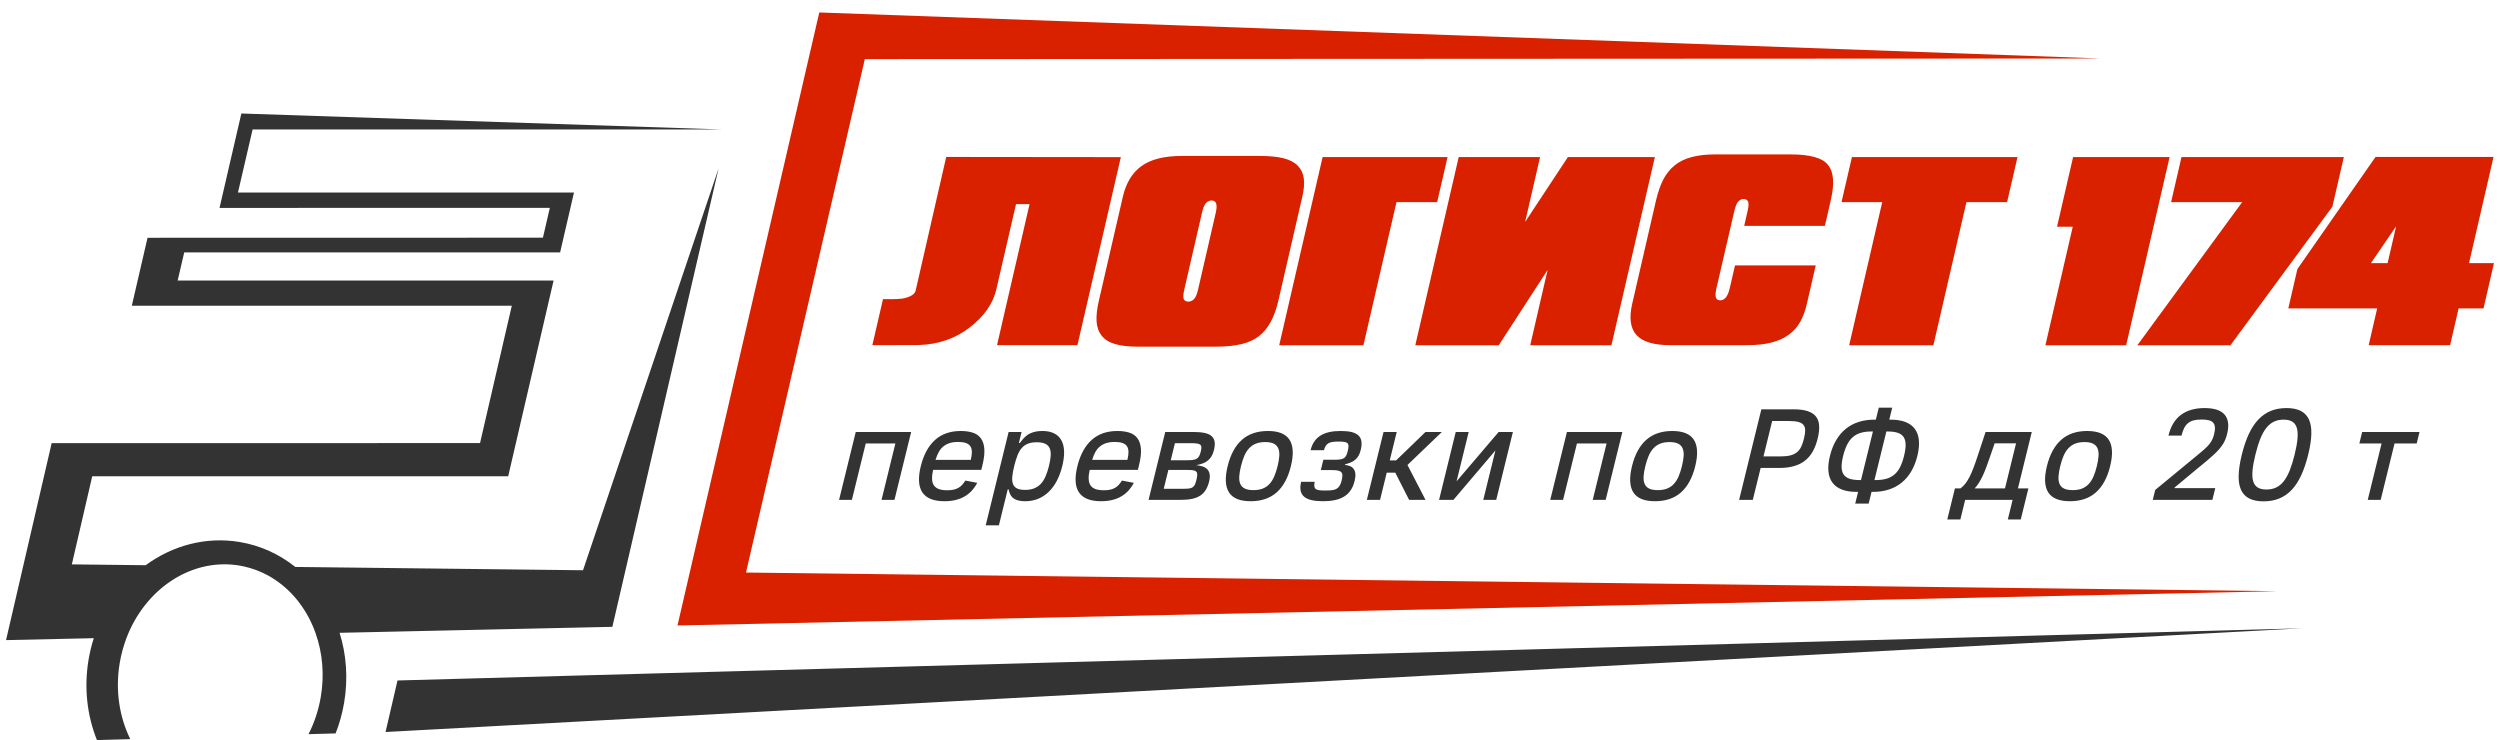
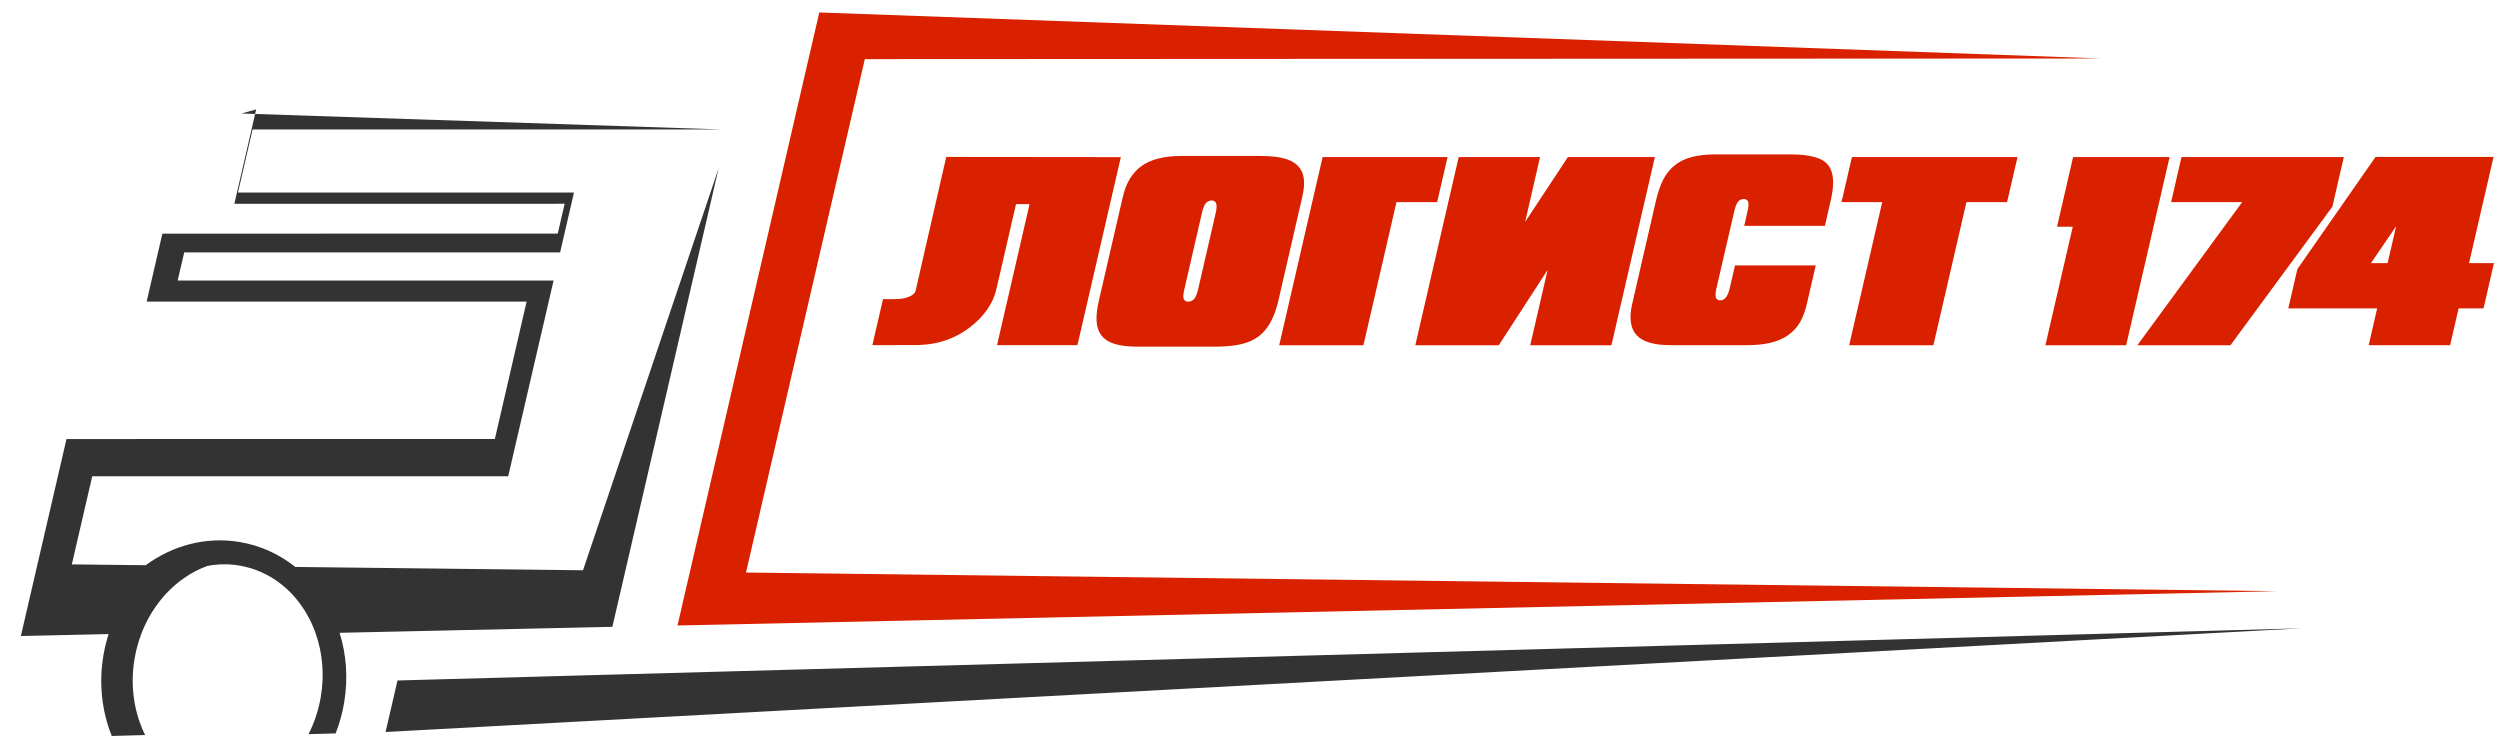
<svg xmlns="http://www.w3.org/2000/svg" xml:space="preserve" width="17.441mm" height="5.165mm" version="1.1" style="shape-rendering:geometricPrecision; text-rendering:geometricPrecision; image-rendering:optimizeQuality; fill-rule:evenodd; clip-rule:evenodd" viewBox="0 0 1744.12 516.46">
  <defs>
    <style type="text/css">
   
    .fil3 {fill:#333333}
    .fil2 {fill:#D92100}
    .fil1 {fill:#333333;fill-rule:nonzero}
    .fil0 {fill:#D92100;fill-rule:nonzero}
   
  </style>
  </defs>
  <g id="Слой_x0020_1">
    <g id="_2397772411312">
      <path class="fil0" d="M781.96 109.6l-30.29 131.18 -56.1 0 22.7 -98.39 -9.45 0 -13.7 59.34c-2.29,10 -8.5,18.9 -18.59,26.7 -10.09,7.78 -22.01,11.87 -35.76,12.27 -0.16,0 -10.88,0.03 -32.18,0.08l7.44 -32.13c7.59,0.16 12.55,-0.05 14.89,-0.63 4.7,-1.14 7.33,-2.92 7.89,-5.37 0.55,-2.44 7.64,-33.5 21.32,-93.18l121.83 0.13zm56.63 38.68l-12.4 53.84c-0.75,3.24 -0.85,5.42 -0.32,6.56 0.56,1.14 1.59,1.73 3.11,1.73 1.54,0 2.86,-0.59 3.98,-1.73 1.14,-1.14 2.07,-3.32 2.84,-6.56l12.4 -53.84c1.3,-5.63 0.32,-8.44 -2.92,-8.44 -1.52,0 -2.82,0.61 -3.91,1.78 -1.11,1.17 -2.04,3.4 -2.78,6.66zm-45.16 93.53c-6.16,0 -11.31,-0.58 -15.48,-1.8 -4.14,-1.2 -7.28,-3.16 -9.37,-5.84 -2.13,-2.68 -3.3,-6 -3.56,-9.98 -0.24,-3.99 0.29,-8.79 1.59,-14.42l16.73 -72.48c2.25,-9.77 6.64,-16.96 13.17,-21.58 6.53,-4.62 15.74,-6.93 27.66,-6.93l55.33 0c6.26,0 11.57,0.53 15.88,1.59 4.3,1.06 7.64,2.81 10,5.2 2.37,2.42 3.77,5.42 4.22,9 0.46,3.62 0.09,7.84 -1.06,12.72l-16.7 72.48c-2.68,11.55 -7.14,19.72 -13.35,24.56 -3.24,2.6 -7.38,4.51 -12.37,5.71 -5.02,1.19 -10.81,1.77 -17.34,1.77l-55.35 0zm99 -0.95l30.29 -131.31 87.16 0 -7.25 31.43 -28.38 0 -23.07 99.88 -58.75 0zm175.12 0l12.13 -52.54 -34.09 52.54 -58.22 0 30.29 -131.31 56.76 0 -10.41 45.24 29.82 -45.24 60.69 0 -30.32 131.31 -56.65 0zm199.2 -55.75l-6.19 26.81c-1.12,4.97 -2.74,9.26 -4.78,12.85 -2.07,3.58 -4.8,6.58 -8.2,8.97 -3.4,2.42 -7.44,4.17 -12.16,5.31 -4.7,1.14 -10.12,1.73 -16.23,1.73l-53.81 0c-11.6,0 -19.51,-2.36 -23.74,-7.12 -4.22,-4.72 -5.2,-11.97 -2.94,-21.74l16.67 -72.35c1.33,-5.63 3,-10.43 5.04,-14.41 2.08,-3.96 4.73,-7.28 8,-9.88 3.26,-2.63 7.19,-4.54 11.78,-5.73 4.62,-1.22 9.91,-1.84 15.91,-1.84l53.81 0c6.35,0 11.71,0.62 16.06,1.84 4.36,1.19 7.52,3.08 9.46,5.65 3.87,4.81 4.48,12.93 1.83,24.37l-4.12 18 -56.31 0 2.36 -10.32c0.77,-3.35 0.88,-5.61 0.32,-6.75 -0.58,-1.14 -1.59,-1.7 -3.08,-1.7 -1.43,0 -2.68,0.59 -3.77,1.78 -1.06,1.17 -1.96,3.4 -2.73,6.67l-12.45 53.81c-0.75,3.27 -0.85,5.5 -0.32,6.67 0.53,1.19 1.51,1.77 2.95,1.77 3.13,0 5.33,-2.81 6.63,-8.44l3.69 -15.95 56.32 0zm23.3 55.75l23.08 -99.88 -28.41 0 7.27 -31.43 115.52 0 -7.28 31.43 -28.35 0 -23.07 99.88 -58.76 0zm136.92 0l19.08 -82.7 -10.96 0 11.2 -48.61 67.33 0 -30.32 131.31 -56.33 0zm64.14 0l73.14 -99.88 -49.59 0 7.25 -31.43 113.26 0 -7.99 34.62 -71.13 96.69 -64.94 0zm162.96 -57.29l11.63 0 5.97 -25.78 -17.6 25.78zm-1.57 57.21l5.92 -25.65 -61.99 0 6.34 -27.45 54.51 -78.21 82.33 0 -17.1 74.1 17.39 0 -7.27 31.56 -17.39 0 -5.92 25.65 -56.82 0z" />
-       <path class="fil1" d="M585.37 348.7l11.64 -47.35 38.66 0 -11.64 47.35 -9.03 0 9.67 -39.35 -20.68 0 -9.67 39.35 -8.95 0zm57 -23.4c1.98,-8.08 5.3,-14.2 9.94,-18.37 4.63,-4.19 10.64,-6.27 17.99,-6.27 3.06,0 5.79,0.36 8.17,1.1 2.39,0.72 4.29,2 5.7,3.81 1.39,1.81 2.24,4.24 2.53,7.31 0.27,3.07 -0.15,6.93 -1.3,11.61l-0.8 3.27 -33.63 0c-0.55,2.51 -0.79,4.67 -0.7,6.46 0.08,1.8 0.51,3.27 1.31,4.43 0.8,1.15 1.96,2 3.48,2.55 1.53,0.54 3.47,0.81 5.83,0.81 1.71,0 3.2,-0.14 4.46,-0.43 1.25,-0.29 2.37,-0.71 3.33,-1.28 0.99,-0.56 1.85,-1.27 2.61,-2.11 0.76,-0.84 1.49,-1.83 2.17,-2.94l8.3 1.58c-0.98,1.94 -2.18,3.69 -3.58,5.27 -1.41,1.56 -3.05,2.92 -4.92,4.04 -1.85,1.13 -3.98,2 -6.36,2.6 -2.38,0.61 -5.04,0.92 -8,0.92 -3.88,0 -7.11,-0.54 -9.67,-1.61 -2.56,-1.07 -4.5,-2.64 -5.85,-4.71 -1.33,-2.07 -2.08,-4.61 -2.22,-7.64 -0.15,-3.03 0.25,-6.49 1.21,-10.4zm10.31 -4.49l24.59 0c0.53,-2.18 0.78,-4.08 0.75,-5.66 -0.03,-1.58 -0.4,-2.87 -1.09,-3.88 -0.69,-1.01 -1.74,-1.76 -3.11,-2.24 -1.39,-0.48 -3.17,-0.73 -5.34,-0.73 -2.26,0 -4.25,0.26 -5.94,0.8 -1.71,0.54 -3.19,1.32 -4.45,2.37 -1.27,1.05 -2.33,2.35 -3.19,3.9 -0.88,1.56 -1.61,3.37 -2.22,5.44zm34.99 45.66l16 -65.12 9.03 0 -1.87 7.65 0.69 0c0.4,-0.49 0.81,-1.05 1.26,-1.64 0.44,-0.61 0.96,-1.22 1.55,-1.84 0.6,-0.62 1.28,-1.21 2.03,-1.79 0.77,-0.58 1.66,-1.1 2.69,-1.55 1.02,-0.45 2.21,-0.83 3.54,-1.1 1.34,-0.28 2.87,-0.42 4.61,-0.42 3.24,0 5.97,0.55 8.18,1.65 2.22,1.1 3.89,2.69 5.06,4.79 1.17,2.09 1.81,4.65 1.92,7.68 0.11,3.02 -0.31,6.47 -1.26,10.32 -0.94,3.82 -2.2,7.27 -3.79,10.29 -1.6,3.05 -3.48,5.62 -5.68,7.74 -2.18,2.11 -4.65,3.72 -7.39,4.85 -2.75,1.11 -5.74,1.68 -8.99,1.68 -1.7,0 -3.14,-0.13 -4.34,-0.41 -1.21,-0.26 -2.2,-0.62 -3.02,-1.09 -0.81,-0.45 -1.47,-0.97 -1.95,-1.54 -0.49,-0.58 -0.88,-1.18 -1.18,-1.8 -0.31,-0.62 -0.54,-1.23 -0.7,-1.84 -0.17,-0.62 -0.32,-1.17 -0.48,-1.66l-0.52 0 -6.18 25.15 -9.21 0zm19.92 -41.47c-0.71,2.88 -1.16,5.37 -1.36,7.48 -0.2,2.1 -0.03,3.84 0.5,5.22 0.53,1.36 1.47,2.37 2.81,3.05 1.36,0.67 3.22,1 5.59,1 2.45,0 4.58,-0.36 6.37,-1.07 1.78,-0.71 3.34,-1.77 4.65,-3.17 1.3,-1.41 2.4,-3.16 3.3,-5.24 0.9,-2.09 1.7,-4.51 2.38,-7.27 0.67,-2.74 1.07,-5.13 1.19,-7.18 0.12,-2.06 -0.12,-3.77 -0.72,-5.16 -0.62,-1.37 -1.66,-2.4 -3.11,-3.1 -1.47,-0.68 -3.42,-1.03 -5.9,-1.03 -2.42,0 -4.45,0.32 -6.13,0.98 -1.67,0.65 -3.1,1.63 -4.28,2.98 -1.18,1.33 -2.2,3.04 -3.01,5.11 -0.81,2.08 -1.58,4.55 -2.28,7.4zm44.03 0.3c1.99,-8.08 5.3,-14.2 9.95,-18.37 4.63,-4.19 10.63,-6.27 17.99,-6.27 3.05,0 5.78,0.36 8.17,1.1 2.38,0.72 4.28,2 5.69,3.81 1.4,1.81 2.25,4.24 2.54,7.31 0.27,3.07 -0.16,6.93 -1.31,11.61l-0.8 3.27 -33.62 0c-0.56,2.51 -0.8,4.67 -0.71,6.46 0.08,1.8 0.52,3.27 1.32,4.43 0.79,1.15 1.96,2 3.47,2.55 1.54,0.54 3.48,0.81 5.84,0.81 1.71,0 3.19,-0.14 4.45,-0.43 1.26,-0.29 2.38,-0.71 3.34,-1.28 0.98,-0.56 1.85,-1.27 2.6,-2.11 0.76,-0.84 1.49,-1.83 2.18,-2.94l8.29 1.58c-0.98,1.94 -2.18,3.69 -3.58,5.27 -1.41,1.56 -3.05,2.92 -4.92,4.04 -1.85,1.13 -3.97,2 -6.35,2.6 -2.38,0.61 -5.05,0.92 -8,0.92 -3.88,0 -7.11,-0.54 -9.67,-1.61 -2.56,-1.07 -4.51,-2.64 -5.85,-4.71 -1.33,-2.07 -2.09,-4.61 -2.23,-7.64 -0.15,-3.03 0.25,-6.49 1.21,-10.4zm10.32 -4.49l24.58 0c0.54,-2.18 0.79,-4.08 0.76,-5.66 -0.04,-1.58 -0.4,-2.87 -1.09,-3.88 -0.7,-1.01 -1.74,-1.76 -3.12,-2.24 -1.39,-0.48 -3.16,-0.73 -5.34,-0.73 -2.25,0 -4.24,0.26 -5.94,0.8 -1.71,0.54 -3.19,1.32 -4.45,2.37 -1.27,1.05 -2.33,2.35 -3.19,3.9 -0.87,1.56 -1.61,3.37 -2.21,5.44zm50.98 -19.46l19.68 0c3.07,0 5.64,0.22 7.73,0.67 2.08,0.43 3.71,1.16 4.87,2.16 1.17,1 1.88,2.3 2.17,3.91 0.27,1.62 0.11,3.59 -0.46,5.9 -0.43,1.77 -1.03,3.26 -1.79,4.48 -0.76,1.21 -1.67,2.21 -2.71,3.01 -1.04,0.81 -2.22,1.43 -3.53,1.88 -1.32,0.46 -2.74,0.83 -4.27,1.12 1.54,0.19 2.96,0.47 4.28,0.9 1.32,0.4 2.41,1.04 3.27,1.89 0.87,0.86 1.44,1.97 1.72,3.38 0.28,1.38 0.17,3.15 -0.36,5.29 -0.55,2.26 -1.34,4.2 -2.32,5.81 -0.99,1.61 -2.28,2.94 -3.83,3.97 -1.55,1.01 -3.43,1.78 -5.65,2.26 -2.2,0.47 -4.8,0.72 -7.78,0.72l-22.65 0 11.63 -47.35zm2.18 26.5l-3.22 13.12 13.97 0c1.52,0 2.79,-0.07 3.77,-0.2 0.99,-0.14 1.8,-0.41 2.44,-0.84 0.64,-0.44 1.15,-1.05 1.54,-1.84 0.38,-0.81 0.73,-1.86 1.05,-3.17 0.36,-1.48 0.57,-2.68 0.61,-3.6 0.04,-0.92 -0.15,-1.63 -0.56,-2.15 -0.41,-0.51 -1.06,-0.86 -1.97,-1.04 -0.91,-0.19 -2.14,-0.28 -3.66,-0.28l-13.97 0zm4.59 -18.68l-2.92 11.9 11.1 0c1.67,0 3.07,-0.07 4.18,-0.2 1.12,-0.13 2.04,-0.42 2.78,-0.84 0.73,-0.43 1.32,-1.04 1.74,-1.85 0.45,-0.8 0.83,-1.87 1.15,-3.2 0.32,-1.29 0.46,-2.32 0.4,-3.09 -0.04,-0.76 -0.33,-1.36 -0.87,-1.75 -0.55,-0.4 -1.35,-0.66 -2.4,-0.78 -1.06,-0.13 -2.43,-0.19 -4.14,-0.19l-11.02 0zm36.77 16.03c2,-8.15 5.33,-14.28 9.98,-18.39 4.64,-4.09 10.67,-6.15 18.12,-6.15 7.44,0 12.46,2.06 15.09,6.15 2.63,4.11 2.94,10.24 0.94,18.39 -1.99,8.11 -5.32,14.22 -9.95,18.32 -4.65,4.1 -10.68,6.14 -18.12,6.14 -7.44,0 -12.47,-2.04 -15.1,-6.14 -2.63,-4.1 -2.95,-10.21 -0.96,-18.32zm9.3 -0.01c-0.66,2.66 -1.05,5.02 -1.2,7.11 -0.13,2.06 0.11,3.82 0.71,5.25 0.6,1.43 1.64,2.52 3.11,3.26 1.48,0.74 3.5,1.11 6.06,1.11 2.55,0 4.75,-0.37 6.58,-1.11 1.82,-0.74 3.39,-1.83 4.69,-3.26 1.31,-1.43 2.41,-3.19 3.29,-5.25 0.88,-2.09 1.64,-4.45 2.3,-7.11 0.65,-2.65 1.05,-5.03 1.19,-7.1 0.14,-2.08 -0.09,-3.85 -0.7,-5.28 -0.6,-1.45 -1.63,-2.54 -3.09,-3.29 -1.46,-0.75 -3.47,-1.13 -6.02,-1.13 -2.56,0 -4.77,0.38 -6.62,1.13 -1.83,0.75 -3.4,1.84 -4.71,3.29 -1.31,1.43 -2.41,3.2 -3.3,5.28 -0.87,2.07 -1.64,4.45 -2.29,7.1zm41.97 10.94l9.44 0c-0.26,1.36 -0.34,2.45 -0.22,3.25 0.13,0.79 0.47,1.4 1.06,1.82 0.59,0.41 1.43,0.68 2.53,0.8 1.08,0.13 2.47,0.19 4.15,0.19 1.71,0 3.19,-0.08 4.44,-0.21 1.24,-0.13 2.3,-0.43 3.21,-0.92 0.88,-0.48 1.62,-1.19 2.21,-2.12 0.59,-0.92 1.08,-2.2 1.47,-3.81 0.36,-1.46 0.52,-2.65 0.49,-3.57 -0.02,-0.93 -0.3,-1.67 -0.82,-2.2 -0.54,-0.54 -1.33,-0.9 -2.38,-1.12 -1.05,-0.2 -2.43,-0.3 -4.12,-0.3l-7.72 0 1.77 -7.21 7.72 0c1.68,0 3.06,-0.09 4.13,-0.25 1.07,-0.16 1.94,-0.48 2.6,-0.94 0.67,-0.46 1.19,-1.1 1.57,-1.91 0.38,-0.81 0.72,-1.85 1.04,-3.16 0.33,-1.35 0.5,-2.44 0.48,-3.27 0.01,-0.83 -0.23,-1.48 -0.69,-1.96 -0.44,-0.47 -1.18,-0.79 -2.17,-0.95 -0.99,-0.16 -2.28,-0.25 -3.92,-0.25 -1.63,0 -3.03,0.08 -4.18,0.24 -1.16,0.15 -2.12,0.44 -2.92,0.88 -0.79,0.43 -1.45,1.02 -1.96,1.81 -0.51,0.78 -0.93,1.81 -1.29,3.08l-9.33 0c0.59,-2.37 1.47,-4.41 2.64,-6.11 1.16,-1.69 2.62,-3.07 4.38,-4.15 1.75,-1.07 3.8,-1.87 6.14,-2.38 2.32,-0.51 4.96,-0.75 7.88,-0.75 3.02,0 5.55,0.24 7.6,0.75 2.04,0.51 3.63,1.31 4.77,2.38 1.13,1.08 1.81,2.46 2.07,4.14 0.24,1.68 0.08,3.67 -0.49,6 -0.41,1.68 -0.96,3.09 -1.66,4.22 -0.68,1.11 -1.49,2.04 -2.42,2.78 -0.92,0.72 -1.94,1.32 -3.1,1.77 -1.14,0.46 -2.36,0.85 -3.7,1.21l-0.12 0.49c1.37,0.08 2.58,0.35 3.63,0.8 1.04,0.46 1.87,1.13 2.5,2.01 0.62,0.89 1,2 1.13,3.36 0.13,1.36 -0.05,3.01 -0.52,4.94 -0.63,2.56 -1.55,4.74 -2.78,6.53 -1.22,1.81 -2.75,3.27 -4.59,4.39 -1.83,1.13 -3.97,1.94 -6.43,2.46 -2.44,0.51 -5.21,0.77 -8.3,0.77 -3.02,0 -5.63,-0.25 -7.81,-0.73 -2.18,-0.49 -3.93,-1.27 -5.23,-2.34 -1.3,-1.07 -2.13,-2.48 -2.52,-4.2 -0.37,-1.73 -0.26,-3.81 0.34,-6.26zm45.85 12.57l11.64 -47.35 9.2 0 -4.86 19.81 4.44 0 20.51 -19.81 11.41 0 -24 23.03 12.58 24.32 -11.44 0 -9.64 -18.94 -5.98 0 -4.65 18.94 -9.21 0zm62.01 -47.35l9.04 0 -8.46 34.44 29.35 -34.44 9.95 0 -11.63 47.35 -9.04 0 8.47 -34.46 -29.27 34.46 -10.04 0 11.63 -47.35zm65.94 47.35l11.63 -47.35 38.66 0 -11.63 47.35 -9.03 0 9.66 -39.35 -20.67 0 -9.67 39.35 -8.95 0zm57.02 -23.5c2,-8.15 5.33,-14.28 9.98,-18.39 4.64,-4.09 10.68,-6.15 18.12,-6.15 7.44,0 12.47,2.06 15.09,6.15 2.63,4.11 2.95,10.24 0.94,18.39 -1.99,8.11 -5.31,14.22 -9.95,18.32 -4.64,4.1 -10.68,6.14 -18.12,6.14 -7.44,0 -12.47,-2.04 -15.1,-6.14 -2.63,-4.1 -2.95,-10.21 -0.96,-18.32zm9.3 -0.01c-0.66,2.66 -1.05,5.02 -1.2,7.11 -0.13,2.06 0.11,3.82 0.71,5.25 0.6,1.43 1.64,2.52 3.11,3.26 1.48,0.74 3.5,1.11 6.07,1.11 2.54,0 4.74,-0.37 6.57,-1.11 1.82,-0.74 3.39,-1.83 4.7,-3.26 1.3,-1.43 2.4,-3.19 3.29,-5.25 0.87,-2.09 1.64,-4.45 2.29,-7.11 0.65,-2.65 1.05,-5.03 1.19,-7.1 0.14,-2.08 -0.09,-3.85 -0.7,-5.28 -0.6,-1.45 -1.63,-2.54 -3.08,-3.29 -1.47,-0.75 -3.48,-1.13 -6.02,-1.13 -2.57,0 -4.77,0.38 -6.62,1.13 -1.84,0.75 -3.41,1.84 -4.72,3.29 -1.31,1.43 -2.41,3.2 -3.3,5.28 -0.87,2.07 -1.64,4.45 -2.29,7.1zm80.95 -39.65l22.47 0c4.06,0 7.36,0.44 9.92,1.29 2.59,0.87 4.52,2.16 5.8,3.86 1.3,1.73 2.01,3.86 2.14,6.41 0.14,2.54 -0.21,5.5 -1.04,8.87 -0.81,3.29 -1.9,6.2 -3.29,8.75 -1.38,2.54 -3.15,4.69 -5.31,6.44 -2.13,1.75 -4.72,3.07 -7.71,3.95 -3,0.9 -6.52,1.35 -10.56,1.35l-12.91 0 -5.47 22.24 -9.55 0 15.51 -63.16zm7.55 8.17l-6.06 24.67 12.06 0c2.71,0 4.97,-0.25 6.8,-0.72 1.81,-0.48 3.34,-1.23 4.56,-2.23 1.22,-1.02 2.2,-2.29 2.92,-3.85 0.74,-1.57 1.37,-3.44 1.9,-5.61 0.54,-2.18 0.82,-4.04 0.84,-5.59 0.02,-1.55 -0.33,-2.82 -1.05,-3.8 -0.72,-0.99 -1.89,-1.71 -3.5,-2.18 -1.61,-0.46 -3.78,-0.69 -6.53,-0.69l-11.94 0zm71.28 -0.96l1.04 0 2.05 -8.34 9.38 0 -2.05 8.34 0.99 0c3.99,0 7.4,0.54 10.23,1.62 2.81,1.09 5.01,2.68 6.59,4.81 1.58,2.11 2.53,4.75 2.84,7.91 0.31,3.15 -0.04,6.79 -1.05,10.93 -1.02,4.13 -2.45,7.74 -4.31,10.87 -1.86,3.14 -4.09,5.76 -6.71,7.86 -2.62,2.12 -5.6,3.71 -8.95,4.78 -3.36,1.07 -7.02,1.61 -11.02,1.61l-0.99 0 -2.01 8.18 -9.38 0 2.01 -8.18 -1.04 0c-4,0 -7.41,-0.54 -10.22,-1.61 -2.8,-1.07 -5.01,-2.65 -6.57,-4.76 -1.59,-2.1 -2.53,-4.71 -2.85,-7.82 -0.31,-3.13 0.02,-6.73 1.03,-10.83 1.02,-4.19 2.48,-7.86 4.34,-11.02 1.86,-3.15 4.09,-5.81 6.71,-7.92 2.61,-2.13 5.59,-3.72 8.93,-4.81 3.33,-1.08 7.01,-1.62 11.01,-1.62zm-21.79 25.37c-0.73,2.98 -1.08,5.55 -1.05,7.67 0.02,2.13 0.5,3.87 1.4,5.2 0.9,1.35 2.26,2.33 4.08,2.96 1.83,0.62 4.15,0.94 7.01,0.94l1.04 0 8.32 -33.88 -1.04 0c-2.85,0 -5.33,0.31 -7.47,0.94 -2.12,0.62 -3.98,1.63 -5.55,3.01 -1.57,1.37 -2.9,3.16 -3.98,5.31 -1.08,2.16 -2,4.78 -2.76,7.85zm30.19 -17.11l-8.33 33.88 1.01 0c2.84,0 5.32,-0.32 7.45,-0.94 2.12,-0.63 3.97,-1.63 5.53,-2.97 1.57,-1.35 2.88,-3.09 3.95,-5.22 1.06,-2.12 1.97,-4.71 2.71,-7.74 0.75,-3.04 1.12,-5.65 1.11,-7.79 -0.03,-2.16 -0.48,-3.91 -1.37,-5.29 -0.89,-1.37 -2.26,-2.37 -4.07,-2.99 -1.82,-0.63 -4.14,-0.94 -6.98,-0.94l-1.01 0zm42.49 61.36l5.32 -21.66 3.87 0c1.2,-0.88 2.3,-1.96 3.31,-3.2 0.99,-1.26 1.95,-2.77 2.86,-4.51 0.92,-1.75 1.82,-3.77 2.7,-6.06 0.9,-2.3 1.84,-4.95 2.82,-7.92l5.83 -17.67 32.24 0 -9.67 39.36 7.3 0 -5.32 21.66 -9.03 0 3.35 -13.67 -33.1 0 -3.35 13.67 -9.13 0zm19.08 -21.66l21.17 0 7.73 -31.45 -14.93 0 -3.38 9.76c-0.85,2.49 -1.68,4.8 -2.48,6.96 -0.81,2.16 -1.63,4.14 -2.48,5.97 -0.85,1.81 -1.73,3.44 -2.66,4.91 -0.92,1.46 -1.91,2.73 -2.97,3.85zm50.41 -15.51c2,-8.15 5.33,-14.28 9.98,-18.39 4.64,-4.09 10.67,-6.15 18.12,-6.15 7.44,0 12.46,2.06 15.09,6.15 2.63,4.11 2.94,10.24 0.94,18.39 -1.99,8.11 -5.32,14.22 -9.95,18.32 -4.65,4.1 -10.68,6.14 -18.12,6.14 -7.44,0 -12.47,-2.04 -15.1,-6.14 -2.63,-4.1 -2.95,-10.21 -0.96,-18.32zm9.3 -0.01c-0.66,2.66 -1.05,5.02 -1.2,7.11 -0.13,2.06 0.11,3.82 0.71,5.25 0.6,1.43 1.64,2.52 3.11,3.26 1.48,0.74 3.5,1.11 6.06,1.11 2.55,0 4.75,-0.37 6.58,-1.11 1.82,-0.74 3.39,-1.83 4.69,-3.26 1.31,-1.43 2.41,-3.19 3.29,-5.25 0.88,-2.09 1.65,-4.45 2.3,-7.11 0.65,-2.65 1.05,-5.03 1.19,-7.1 0.14,-2.08 -0.09,-3.85 -0.7,-5.28 -0.6,-1.45 -1.63,-2.54 -3.09,-3.29 -1.46,-0.75 -3.47,-1.13 -6.02,-1.13 -2.56,0 -4.77,0.38 -6.62,1.13 -1.83,0.75 -3.4,1.84 -4.71,3.29 -1.31,1.43 -2.41,3.2 -3.3,5.28 -0.87,2.07 -1.64,4.45 -2.29,7.1zm100.68 -40.52c6.72,0 11.4,1.52 14.01,4.58 2.62,3.05 3.21,7.5 1.77,13.35 -0.35,1.43 -0.78,2.76 -1.26,3.98 -0.5,1.2 -1.11,2.39 -1.86,3.53 -0.74,1.16 -1.64,2.32 -2.68,3.49 -1.04,1.18 -2.27,2.42 -3.7,3.74 -1.42,1.32 -3.06,2.75 -4.92,4.31 -1.88,1.57 -4.02,3.33 -6.43,5.29l-15.78 13.13 -0.11 0.47 28.44 0 -2.01 8.16 -41.58 0 1.7 -6.91 26.83 -22.12c1.44,-1.2 2.73,-2.27 3.91,-3.24 1.16,-0.96 2.24,-1.87 3.2,-2.71 0.96,-0.84 1.81,-1.67 2.57,-2.45 0.76,-0.8 1.44,-1.61 2.01,-2.46 0.58,-0.84 1.08,-1.74 1.5,-2.69 0.42,-0.96 0.77,-2.03 1.06,-3.22 0.49,-1.95 0.67,-3.59 0.56,-4.91 -0.11,-1.31 -0.52,-2.36 -1.25,-3.15 -0.72,-0.8 -1.76,-1.35 -3.09,-1.68 -1.34,-0.33 -3.01,-0.49 -5.01,-0.49 -2.1,0 -3.91,0.18 -5.43,0.57 -1.51,0.4 -2.83,1.03 -3.93,1.93 -1.11,0.88 -2.02,2.04 -2.75,3.46 -0.71,1.43 -1.33,3.19 -1.84,5.27l-9.12 0c1.6,-6.54 4.53,-11.38 8.78,-14.52 4.26,-3.14 9.72,-4.71 16.41,-4.71zm26.01 32.48c1.36,-5.53 2.99,-10.34 4.9,-14.41 1.9,-4.06 4.12,-7.44 6.65,-10.1 2.55,-2.68 5.44,-4.68 8.69,-6 3.25,-1.31 6.88,-1.97 10.91,-1.97 4.02,0 7.35,0.66 9.94,1.97 2.6,1.32 4.51,3.32 5.74,6 1.23,2.66 1.79,6.04 1.67,10.1 -0.1,4.07 -0.83,8.88 -2.19,14.41 -1.37,5.55 -3,10.37 -4.9,14.46 -1.89,4.09 -4.11,7.48 -6.65,10.16 -2.55,2.69 -5.44,4.69 -8.69,6 -3.23,1.32 -6.88,1.97 -10.91,1.97 -4.02,0 -7.34,-0.65 -9.94,-1.97 -2.6,-1.31 -4.51,-3.31 -5.75,-6 -1.22,-2.68 -1.8,-6.07 -1.67,-10.16 0.1,-4.09 0.84,-8.91 2.2,-14.46zm9.48 -0.01c-1.07,4.34 -1.73,8.03 -2.01,11.12 -0.28,3.06 -0.12,5.58 0.49,7.54 0.6,1.97 1.66,3.4 3.17,4.31 1.51,0.92 3.53,1.38 6.06,1.38 2.51,0 4.75,-0.46 6.71,-1.38 1.96,-0.91 3.72,-2.34 5.29,-4.31 1.56,-1.96 2.96,-4.48 4.2,-7.54 1.23,-3.09 2.38,-6.78 3.45,-11.12 1.06,-4.32 1.73,-8.03 2,-11.1 0.28,-3.08 0.12,-5.61 -0.48,-7.57 -0.61,-1.97 -1.66,-3.4 -3.17,-4.33 -1.51,-0.93 -3.52,-1.39 -6.03,-1.39 -2.53,0 -4.77,0.46 -6.74,1.39 -1.96,0.93 -3.72,2.36 -5.29,4.33 -1.56,1.96 -2.97,4.49 -4.21,7.57 -1.23,3.07 -2.38,6.78 -3.44,11.1zm72.51 -7.79l1.97 -8 40 0 -1.96 8 -15.45 0 -9.67 39.35 -9.03 0 9.67 -39.35 -15.53 0z" />
      <polygon class="fil2" points="571.57,8.67 1465.96,40.78 603.34,41.22 520.44,399.41 1588.79,412.42 472.65,436.34 " />
-       <path class="fil3" d="M168.38 79.16l335.34 11.14 -327.5 0.01 -10.2 43.99 234.42 -0.02 -9.68 41.79 -262.23 -0.01 -4.59 19.64 262.27 0 -31.66 136.53 -290.2 0.01 -14.23 61.47 51.5 0.59c18.73,-13.73 41.97,-20.17 65.67,-16.18 14.58,2.45 27.7,8.58 38.72,17.38l200.73 2.31 94.6 -280.39 -74.12 319.86 -190.3 4.17c4.71,15.07 6.04,31.71 3.18,48.69 -1.27,7.52 -3.28,14.72 -5.96,21.5l-18.89 0.52c4.03,-7.93 6.99,-16.7 8.57,-26.09 2.62,-15.6 1.13,-30.82 -3.62,-44.25 -0.37,-1.06 -0.76,-2.09 -1.17,-3.12l-0.11 -0.28 -0.4 -0.95 -0.45 -1.07 -0.44 -0.99 -0.09 -0.2c-0.25,-0.56 -0.51,-1.11 -0.78,-1.66l-0.2 -0.42 -0.45 -0.9 0 -0.02c-0.32,-0.61 -0.63,-1.22 -0.96,-1.83l-0.19 -0.35c-0.3,-0.54 -0.6,-1.08 -0.91,-1.62l-0.15 -0.27 -0.48 -0.81 -0.18 -0.29c-0.33,-0.55 -0.67,-1.1 -1.02,-1.64l-0.1 -0.16c-1.19,-1.86 -2.46,-3.66 -3.79,-5.39l-0.3 -0.39 -0.98 -1.22 -0.27 -0.33 -0.63 -0.75 -0.73 -0.84 -0.72 -0.81 -0.04 -0.04c-0.46,-0.51 -0.93,-1.02 -1.4,-1.51l-0.13 -0.14 -0.68 -0.69 -0.06 -0.06 -0.79 -0.78 -0.51 -0.49 -0.48 -0.46 -0.61 -0.57 -0.83 -0.74 -0.79 -0.69 -0.1 -0.09c-0.47,-0.39 -0.94,-0.78 -1.41,-1.16l-0.31 -0.26c-1.69,-1.35 -3.43,-2.62 -5.24,-3.79l-0.06 -0.04c-1.48,-0.97 -3,-1.87 -4.57,-2.72l-0.23 -0.12c-2.55,-1.36 -5.2,-2.56 -7.94,-3.57l0 0c-2.78,-1.03 -5.66,-1.86 -8.61,-2.5l0 0c-0.93,-0.2 -1.87,-0.39 -2.81,-0.55 -7.6,-1.28 -15.15,-1.13 -22.44,0.26l-1.15 0.23 -1.14 0.25 -0.89 0.2 -0.4 0.1 -0.99 0.26 -1.13 0.31 -0.94 0.28 -0.31 0.09 -1 0.31 -1.11 0.37 -0.87 0.31 -0.41 0.15c-1.04,0.38 -2.07,0.79 -3.1,1.22l-0.04 0.02 -1.06 0.45 -1.07 0.49 -0.96 0.45 -0.23 0.12 -0.94 0.46 -1.05 0.54 -0.77 0.41 -0.55 0.3 -0.77 0.43 -1.03 0.59 -0.87 0.53 -0.32 0.19 -0.84 0.53 -1 0.65 -0.8 0.53 -0.43 0.29 -0.75 0.53 -0.98 0.7 -0.76 0.56 -0.54 0.4 -0.63 0.48 -0.94 0.76 -0.76 0.61 -0.47 0.39 -0.64 0.54 -0.92 0.8 -0.02 0.03 -0.88 0.78 -0.01 0.01 -0.89 0.83 -0.88 0.84 -0.05 0.04 -0.61 0.6 -0.56 0.57 -0.52 0.53 -0.85 0.89 -0.07 0.07 -0.57 0.61 -0.68 0.76 -0.26 0.29 -0.09 0.09 -0.81 0.94 -0.08 0.09 -0.59 0.7 -0.43 0.51 -0.5 0.61 -0.77 0.98 -0.03 0.03 -0.69 0.91 -0.17 0.22 -0.63 0.84 -0.74 1.02 -0.12 0.17 -0.45 0.64 -0.42 0.62 -0.93 1.39 -0.27 0.42 -0.48 0.74 -0.61 0.98 -0.19 0.3 -0.02 0.04 -0.65 1.1 -0.04 0.07 -0.53 0.91 -0.25 0.46 -0.82 1.49 -0.35 0.65 -0.33 0.64 -0.53 1.05 -0.2 0.41 -0.01 0 -0.21 0.45 -0.49 1.02 -0.27 0.59 -0.53 1.17 -0.14 0.31 -0.01 0.03 -0.19 0.44 -0.41 0.97 -0.37 0.91 -0.03 0.08 -0.49 1.23 0 0c-2.15,5.6 -3.8,11.54 -4.85,17.75 -3.22,19.17 -0.23,37.76 7.37,53.18l-23.27 0.65c-6.8,-16.95 -9.17,-36.32 -5.83,-56.15 0.87,-5.14 2.09,-10.12 3.63,-14.93l-61.21 1.34 31.83 -137.41 298.85 -0.04 22.16 -95.84 -265.09 0 10.96 -47.4 275.84 -0.06 4.82 -20.8 -230.44 0.03 15.23 -65.86zm108.94 395.55l1328.56 -36.41 -1336.9 72.36 8.34 -35.95z" />
+       <path class="fil3" d="M168.38 79.16l335.34 11.14 -327.5 0.01 -10.2 43.99 234.42 -0.02 -9.68 41.79 -262.23 -0.01 -4.59 19.64 262.27 0 -31.66 136.53 -290.2 0.01 -14.23 61.47 51.5 0.59c18.73,-13.73 41.97,-20.17 65.67,-16.18 14.58,2.45 27.7,8.58 38.72,17.38l200.73 2.31 94.6 -280.39 -74.12 319.86 -190.3 4.17c4.71,15.07 6.04,31.71 3.18,48.69 -1.27,7.52 -3.28,14.72 -5.96,21.5l-18.89 0.52c4.03,-7.93 6.99,-16.7 8.57,-26.09 2.62,-15.6 1.13,-30.82 -3.62,-44.25 -0.37,-1.06 -0.76,-2.09 -1.17,-3.12l-0.11 -0.28 -0.4 -0.95 -0.45 -1.07 -0.44 -0.99 -0.09 -0.2c-0.25,-0.56 -0.51,-1.11 -0.78,-1.66l-0.2 -0.42 -0.45 -0.9 0 -0.02c-0.32,-0.61 -0.63,-1.22 -0.96,-1.83l-0.19 -0.35c-0.3,-0.54 -0.6,-1.08 -0.91,-1.62l-0.15 -0.27 -0.48 -0.81 -0.18 -0.29c-0.33,-0.55 -0.67,-1.1 -1.02,-1.64l-0.1 -0.16c-1.19,-1.86 -2.46,-3.66 -3.79,-5.39l-0.3 -0.39 -0.98 -1.22 -0.27 -0.33 -0.63 -0.75 -0.73 -0.84 -0.72 -0.81 -0.04 -0.04c-0.46,-0.51 -0.93,-1.02 -1.4,-1.51l-0.13 -0.14 -0.68 -0.69 -0.06 -0.06 -0.79 -0.78 -0.51 -0.49 -0.48 -0.46 -0.61 -0.57 -0.83 -0.74 -0.79 -0.69 -0.1 -0.09c-0.47,-0.39 -0.94,-0.78 -1.41,-1.16l-0.31 -0.26c-1.69,-1.35 -3.43,-2.62 -5.24,-3.79l-0.06 -0.04c-1.48,-0.97 -3,-1.87 -4.57,-2.72l-0.23 -0.12c-2.55,-1.36 -5.2,-2.56 -7.94,-3.57l0 0c-2.78,-1.03 -5.66,-1.86 -8.61,-2.5l0 0c-0.93,-0.2 -1.87,-0.39 -2.81,-0.55 -7.6,-1.28 -15.15,-1.13 -22.44,0.26c-1.04,0.38 -2.07,0.79 -3.1,1.22l-0.04 0.02 -1.06 0.45 -1.07 0.49 -0.96 0.45 -0.23 0.12 -0.94 0.46 -1.05 0.54 -0.77 0.41 -0.55 0.3 -0.77 0.43 -1.03 0.59 -0.87 0.53 -0.32 0.19 -0.84 0.53 -1 0.65 -0.8 0.53 -0.43 0.29 -0.75 0.53 -0.98 0.7 -0.76 0.56 -0.54 0.4 -0.63 0.48 -0.94 0.76 -0.76 0.61 -0.47 0.39 -0.64 0.54 -0.92 0.8 -0.02 0.03 -0.88 0.78 -0.01 0.01 -0.89 0.83 -0.88 0.84 -0.05 0.04 -0.61 0.6 -0.56 0.57 -0.52 0.53 -0.85 0.89 -0.07 0.07 -0.57 0.61 -0.68 0.76 -0.26 0.29 -0.09 0.09 -0.81 0.94 -0.08 0.09 -0.59 0.7 -0.43 0.51 -0.5 0.61 -0.77 0.98 -0.03 0.03 -0.69 0.91 -0.17 0.22 -0.63 0.84 -0.74 1.02 -0.12 0.17 -0.45 0.64 -0.42 0.62 -0.93 1.39 -0.27 0.42 -0.48 0.74 -0.61 0.98 -0.19 0.3 -0.02 0.04 -0.65 1.1 -0.04 0.07 -0.53 0.91 -0.25 0.46 -0.82 1.49 -0.35 0.65 -0.33 0.64 -0.53 1.05 -0.2 0.41 -0.01 0 -0.21 0.45 -0.49 1.02 -0.27 0.59 -0.53 1.17 -0.14 0.31 -0.01 0.03 -0.19 0.44 -0.41 0.97 -0.37 0.91 -0.03 0.08 -0.49 1.23 0 0c-2.15,5.6 -3.8,11.54 -4.85,17.75 -3.22,19.17 -0.23,37.76 7.37,53.18l-23.27 0.65c-6.8,-16.95 -9.17,-36.32 -5.83,-56.15 0.87,-5.14 2.09,-10.12 3.63,-14.93l-61.21 1.34 31.83 -137.41 298.85 -0.04 22.16 -95.84 -265.09 0 10.96 -47.4 275.84 -0.06 4.82 -20.8 -230.44 0.03 15.23 -65.86zm108.94 395.55l1328.56 -36.41 -1336.9 72.36 8.34 -35.95z" />
    </g>
  </g>
</svg>